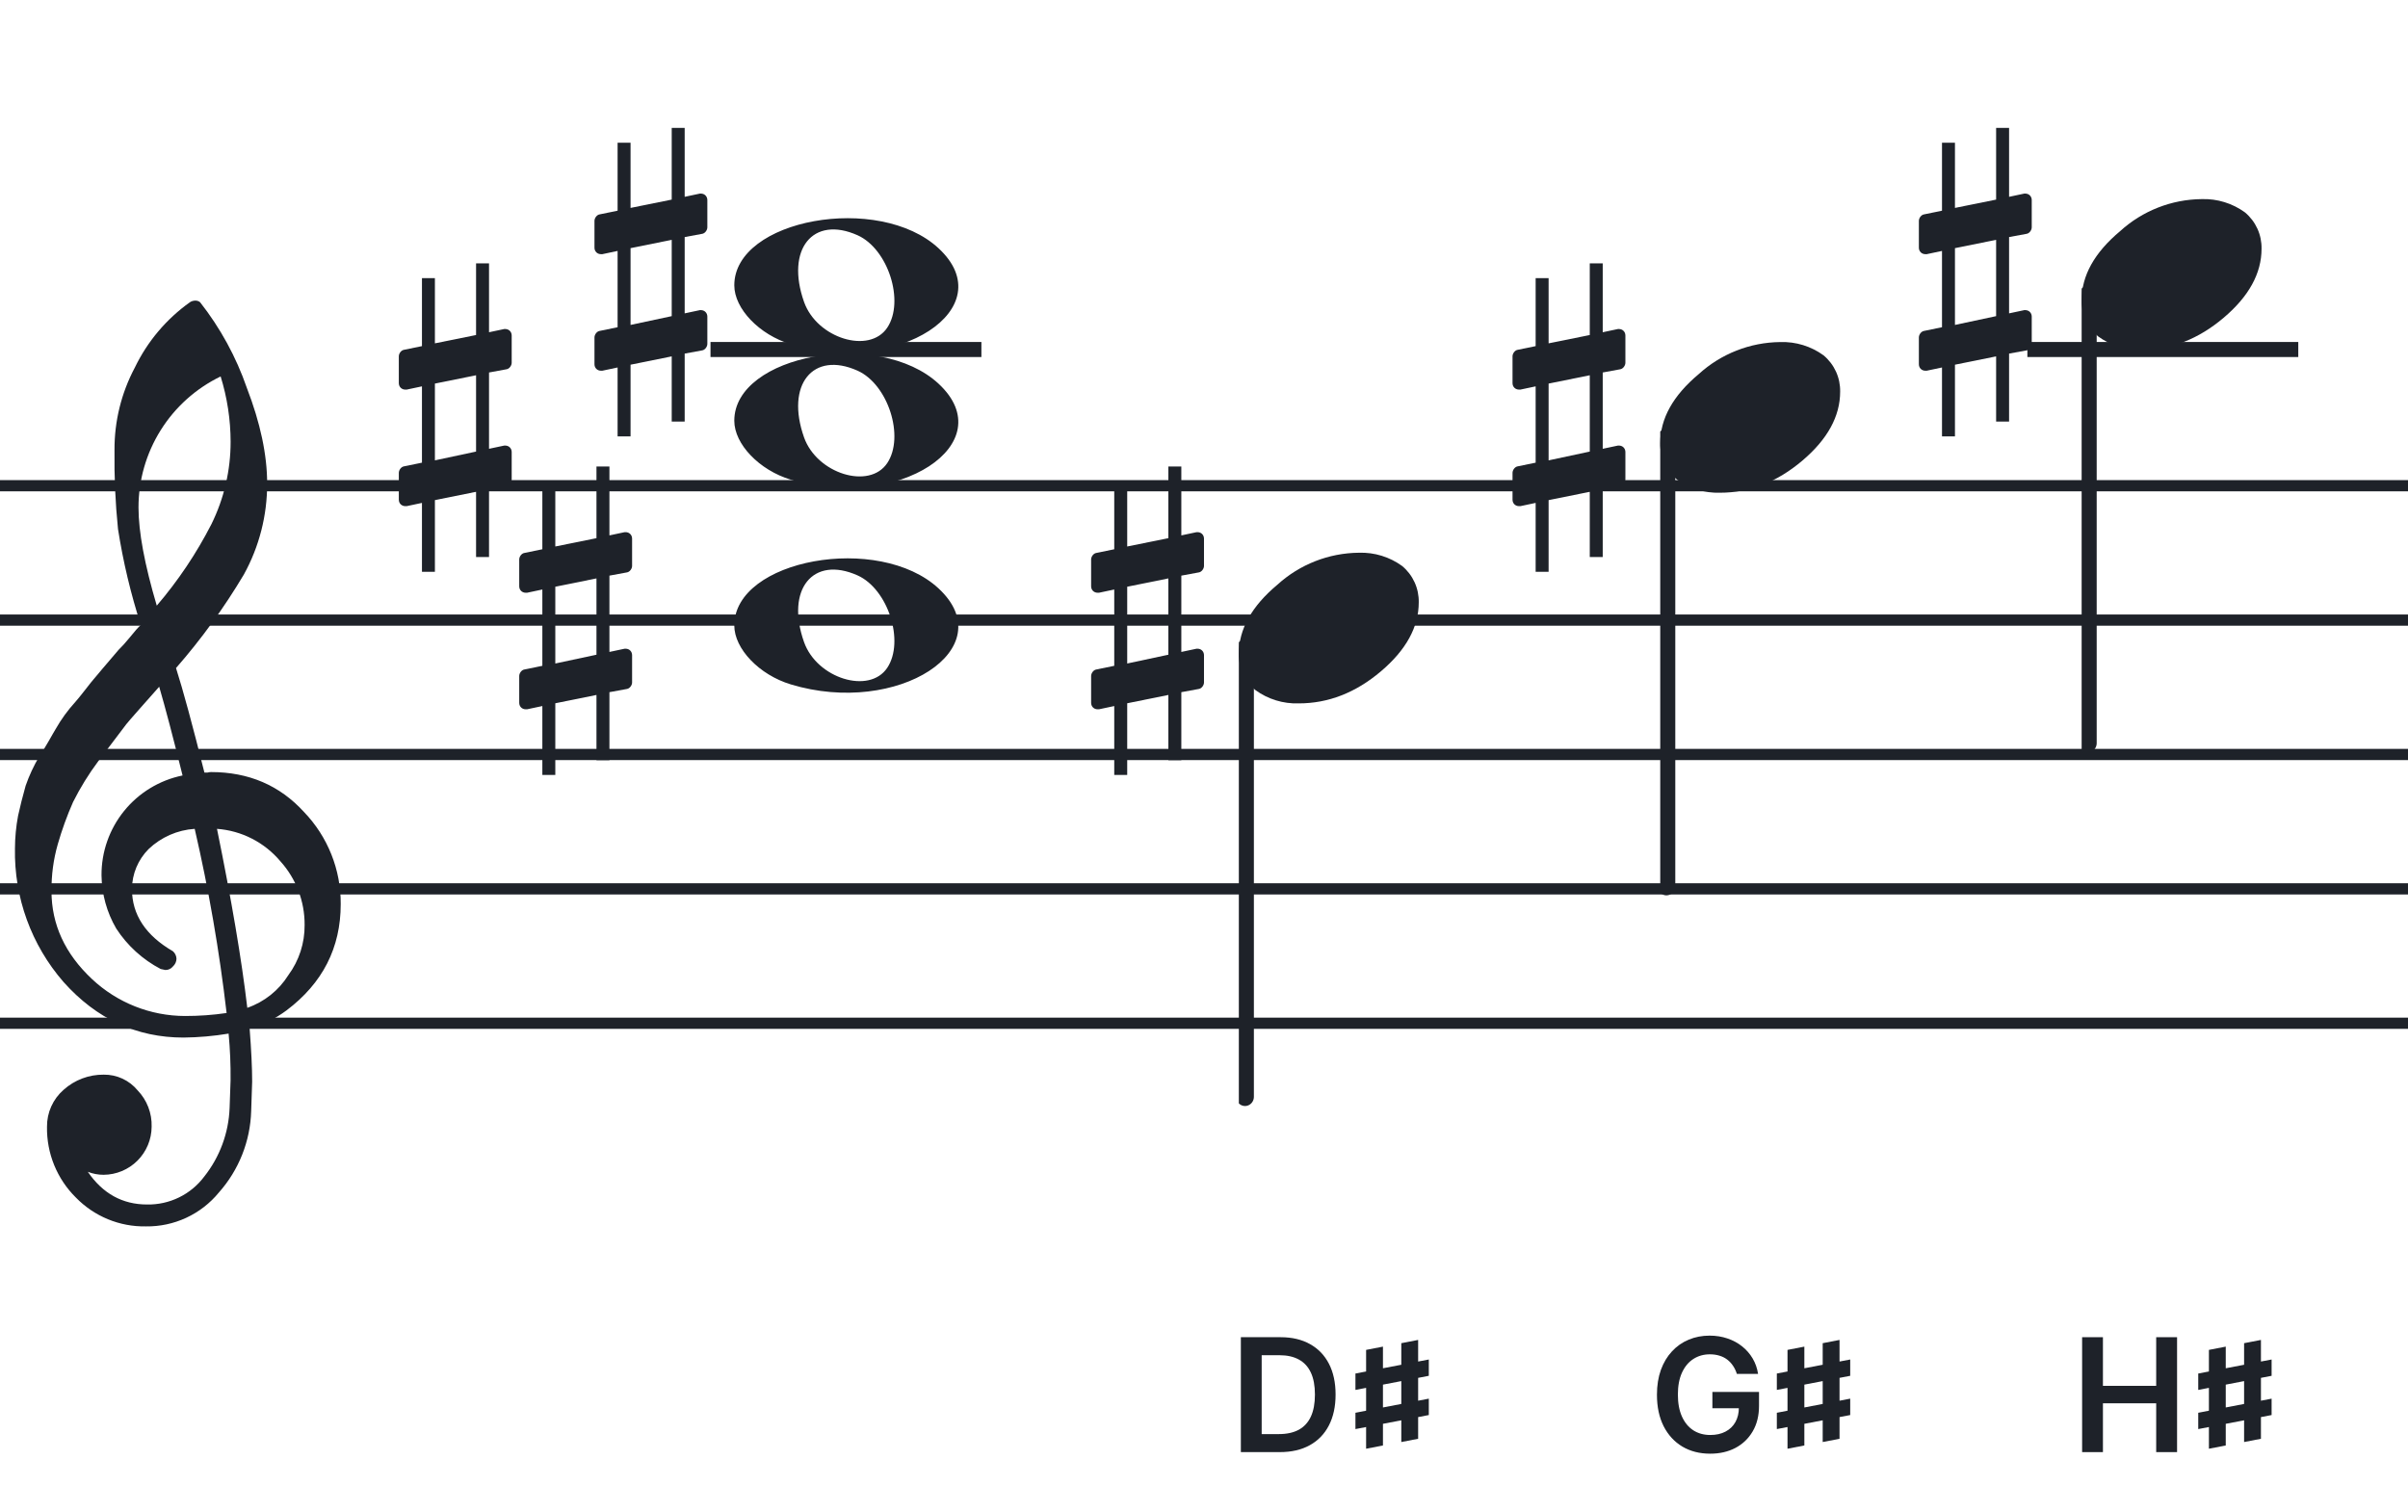
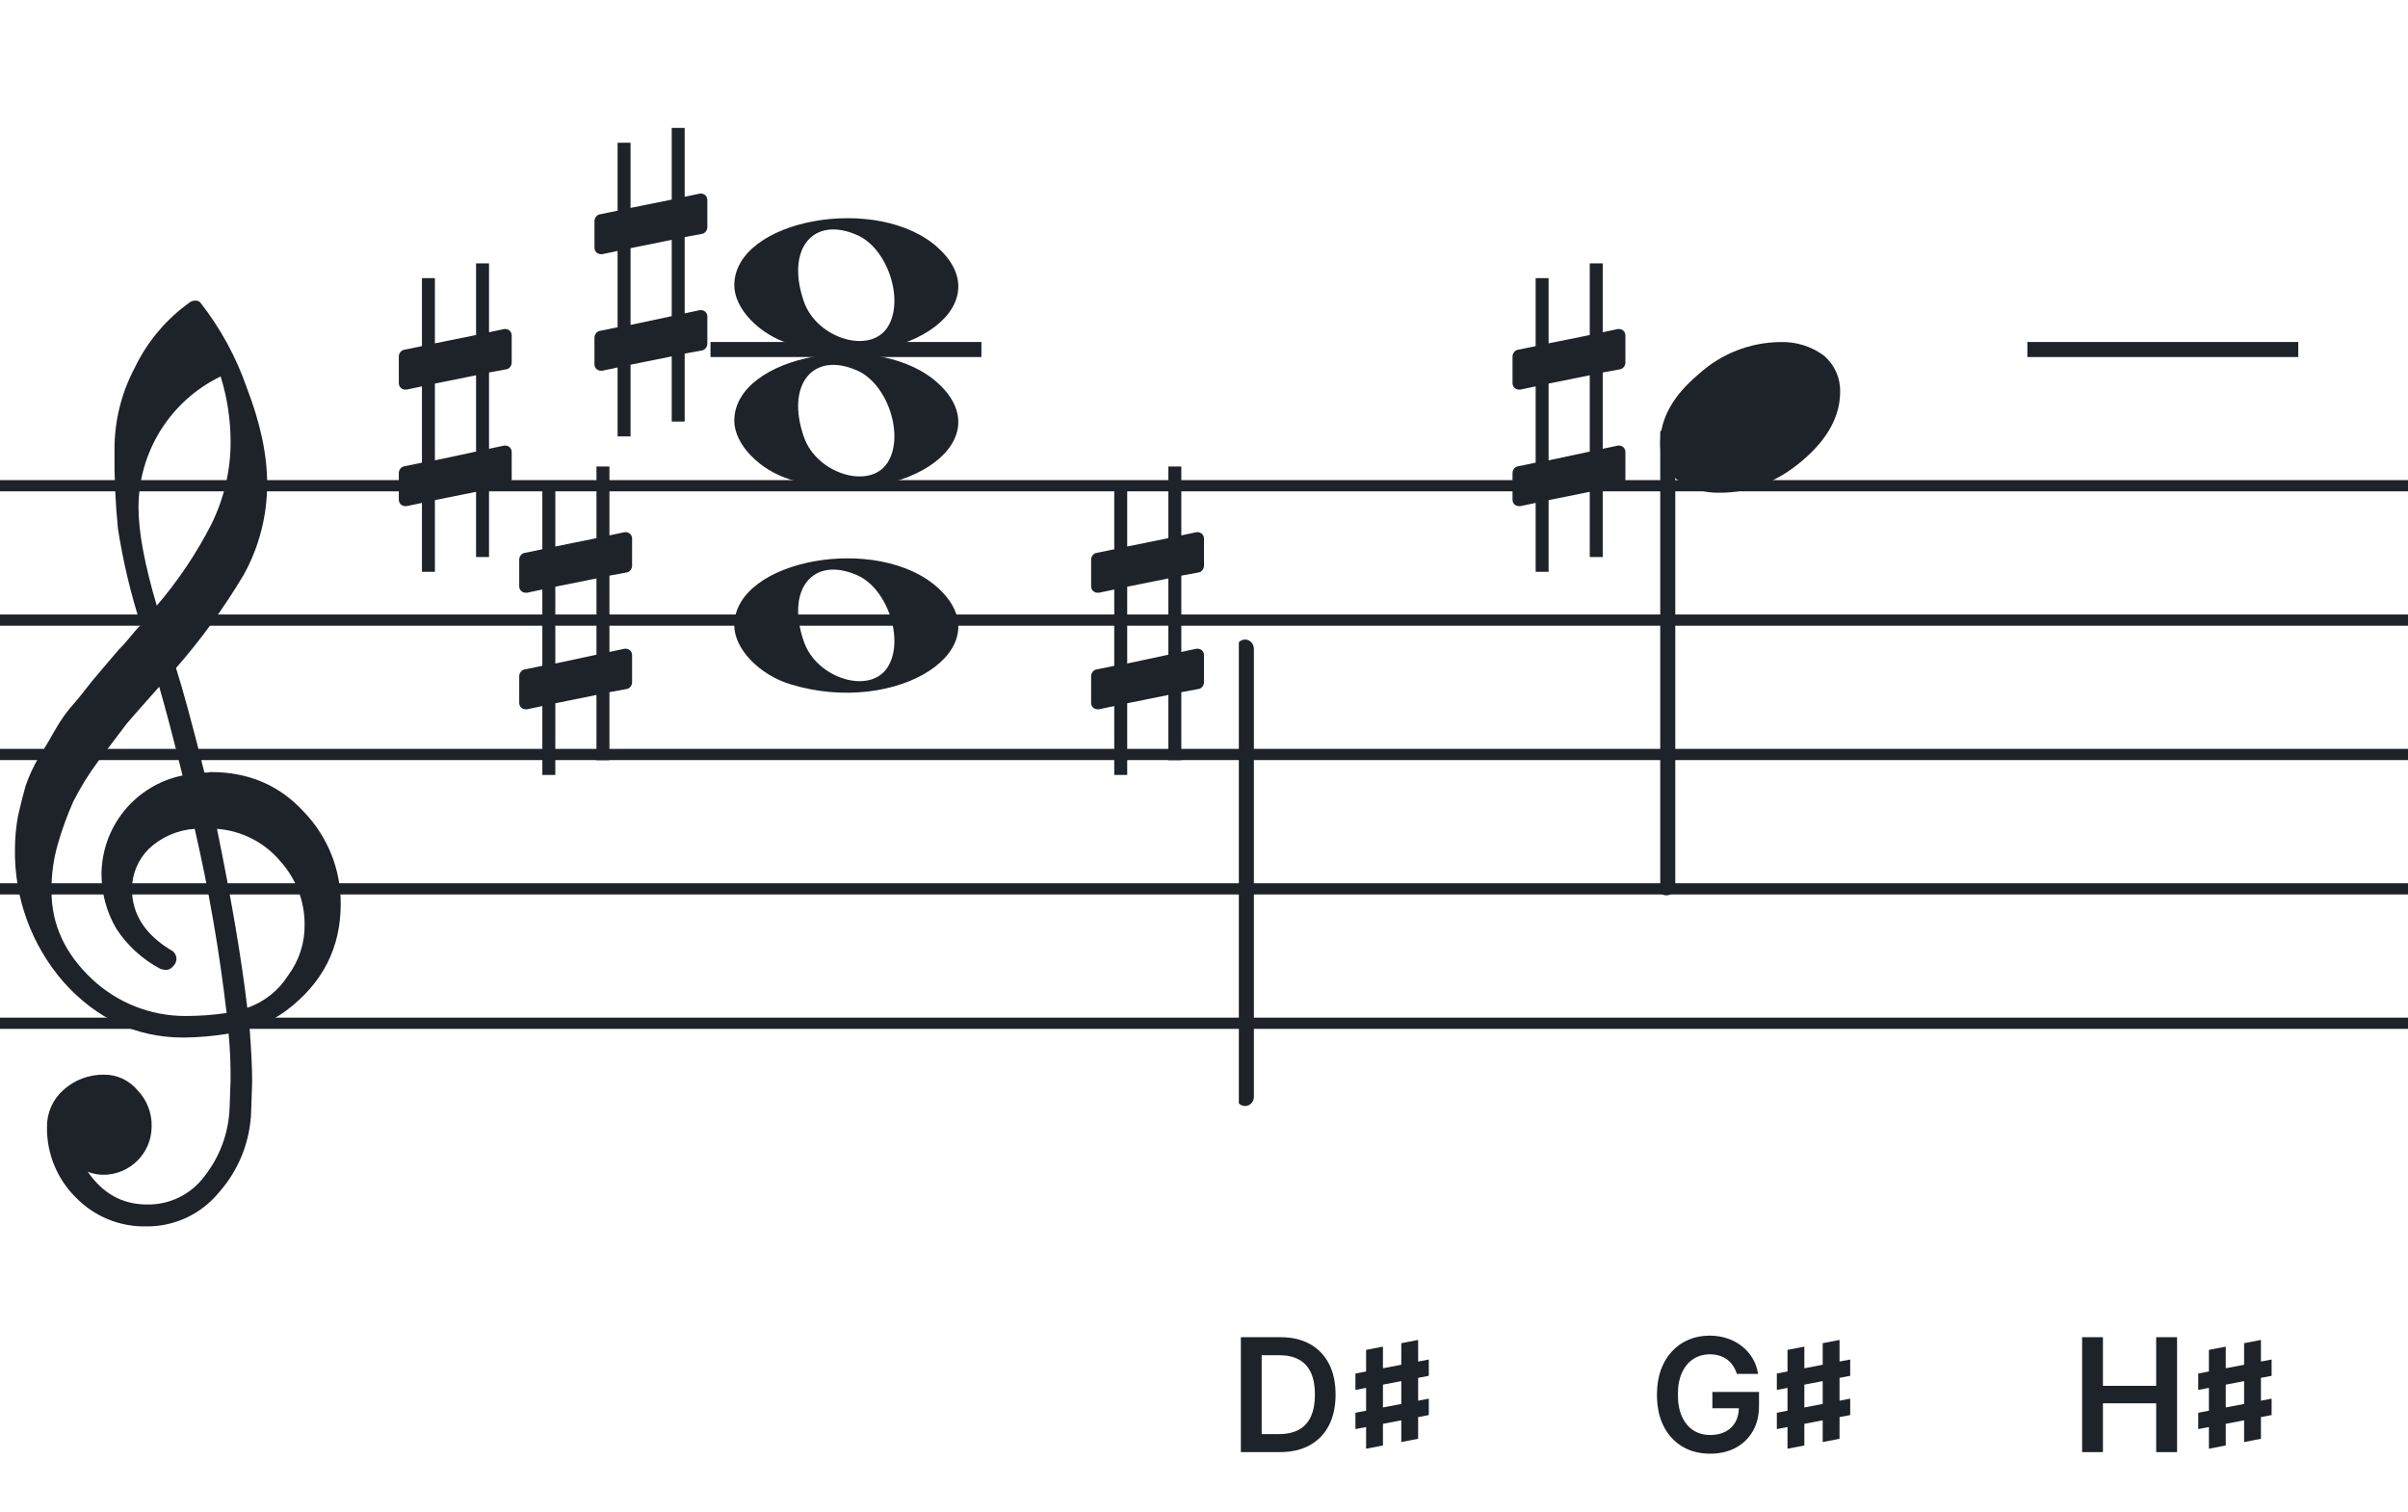
<svg xmlns="http://www.w3.org/2000/svg" width="320" height="201" viewBox="0 0 320 201" fill="none">
  <path fill-rule="evenodd" clip-rule="evenodd" d="M192 63.813H128V65.302H192V63.813ZM192 81.674H128V83.162H192V81.674ZM128 99.534H192V101.023H128V99.534ZM192 117.395H128V118.883H192V117.395ZM128 135.255H192V136.744H128V135.255Z" fill="#1E2229" />
  <path fill-rule="evenodd" clip-rule="evenodd" d="M256 63.813H192V65.302H256V63.813ZM256 81.674H192V83.162H256V81.674ZM192 99.534H256V101.023H192V99.534ZM256 117.395H192V118.883H256V117.395ZM192 135.255H256V136.744H192V135.255Z" fill="#1E2229" />
  <path fill-rule="evenodd" clip-rule="evenodd" d="M320 63.813H256V65.302H320V63.813ZM320 81.674H256V83.162H320V81.674ZM256 99.534H320V101.023H256V99.534ZM320 117.395H256V118.883H320V117.395ZM256 135.255H320V136.744H256V135.255Z" fill="#1E2229" />
  <path d="M305.419 45.453H269.419V47.453H305.419V45.453Z" fill="#1E2229" />
  <path d="M130.419 45.453H94.419V47.453H130.419V45.453Z" fill="#1E2229" />
  <path fill-rule="evenodd" clip-rule="evenodd" d="M128 63.813H64V65.302H128V63.813ZM128 81.674H64V83.162H128V81.674ZM64 99.534H128V101.023H64V99.534ZM128 117.395H64V118.883H128V117.395ZM64 135.255H128V136.744H64V135.255Z" fill="#1E2229" />
  <path fill-rule="evenodd" clip-rule="evenodd" d="M64 63.813H0V65.302H64V63.813ZM64 81.674H0V83.162H64V81.674ZM0 99.534H64V101.023H0V99.534ZM64 117.395H0V118.883H64V117.395ZM0 135.255H64V136.744H0V135.255Z" fill="#1E2229" />
  <path d="M83.322 76.076C83.691 76.015 83.999 75.585 83.999 75.216V71.589C83.999 71.097 83.63 70.729 83.138 70.729H83.015L80.987 71.159V62H79.265V71.528L73.795 72.634V63.967H72.073V73.003L69.676 73.495C69.307 73.556 69 73.987 69 74.355V74.478V78.043V77.921C69 78.412 69.369 78.781 69.861 78.781H70.045L72.073 78.351V88.493L69.676 88.985C69.307 89.046 69 89.477 69 89.846V93.411C69 93.903 69.369 94.271 69.861 94.271H70.045L72.073 93.841V103H73.795V93.472L79.265 92.366V101.033H80.987V91.997L83.322 91.567C83.691 91.505 83.999 91.075 83.999 90.706V87.079C83.999 86.588 83.63 86.219 83.138 86.219H83.015L80.987 86.649V76.507L83.322 76.076ZM73.795 88.186V77.982L79.265 76.876V87.018L73.795 88.186Z" fill="#1E2229" />
  <path d="M159.322 76.076C159.691 76.015 159.999 75.585 159.999 75.216V71.589C159.999 71.097 159.63 70.729 159.138 70.729H159.015L156.987 71.159V62H155.265V71.528L149.795 72.634V63.967H148.073V73.003L145.676 73.495C145.307 73.556 145 73.987 145 74.355V74.478V78.043V77.921C145 78.412 145.369 78.781 145.861 78.781H146.045L148.073 78.351V88.493L145.676 88.985C145.307 89.046 145 89.477 145 89.846V93.411C145 93.903 145.369 94.271 145.861 94.271H146.045L148.073 93.841V103H149.795V93.472L155.265 92.366V101.033H156.987V91.997L159.322 91.567C159.691 91.505 159.999 91.075 159.999 90.706V87.079C159.999 86.588 159.63 86.219 159.138 86.219H159.015L156.987 86.649V76.507L159.322 76.076ZM149.795 88.186V77.982L155.265 76.876V87.018L149.795 88.186Z" fill="#1E2229" />
  <path d="M67.322 49.077C67.691 49.015 67.999 48.585 67.999 48.216V44.589C67.999 44.097 67.63 43.729 67.138 43.729H67.015L64.987 44.159V35H63.265V44.528L57.795 45.634V36.967H56.074V46.003L53.676 46.495C53.307 46.556 53 46.986 53 47.355V47.478V51.044V50.92C53 51.412 53.369 51.781 53.861 51.781H54.045L56.074 51.351V61.493L53.676 61.985C53.307 62.047 53 62.477 53 62.846V66.411C53 66.903 53.369 67.271 53.861 67.271H54.045L56.074 66.841V76H57.795V66.472L63.265 65.366V74.033H64.987V64.997L67.322 64.567C67.691 64.505 67.999 64.075 67.999 63.706V60.08C67.999 59.588 67.63 59.219 67.138 59.219H67.015L64.987 59.649V49.507L67.322 49.077ZM57.795 61.186V50.982L63.265 49.876V60.018L57.795 61.186Z" fill="#1E2229" />
  <g clip-path="url(#clip0_1412_40953)">
    <path d="M27.165 102.683H27.568C27.72 102.641 27.877 102.618 28.034 102.614C33.054 102.614 37.175 104.383 40.399 107.922C43.563 111.21 45.315 115.606 45.278 120.169C45.278 125.962 42.88 130.668 38.084 134.284C36.607 135.384 34.944 136.206 33.174 136.712C33.397 139.608 33.509 141.959 33.509 143.763C33.509 144.123 33.465 145.425 33.379 147.668C33.264 151.674 31.741 155.512 29.077 158.506C27.904 159.934 26.424 161.079 24.748 161.857C23.071 162.635 21.241 163.026 19.393 163C17.661 163.031 15.941 162.707 14.34 162.047C12.738 161.387 11.289 160.406 10.082 159.164C8.839 157.936 7.859 156.469 7.199 154.852C6.54 153.234 6.216 151.5 6.246 149.753C6.237 148.822 6.43 147.9 6.813 147.051C7.195 146.202 7.758 145.447 8.462 144.837C9.923 143.528 11.82 142.813 13.782 142.832C14.641 142.82 15.492 143.001 16.272 143.362C17.052 143.723 17.741 144.255 18.288 144.918C18.905 145.559 19.388 146.317 19.707 147.148C20.027 147.978 20.178 148.864 20.151 149.753C20.141 151.444 19.465 153.063 18.269 154.259C17.073 155.455 15.454 156.131 13.763 156.141C13.047 156.142 12.337 156.008 11.671 155.744C13.653 158.64 16.277 160.089 19.542 160.089C21.015 160.117 22.474 159.794 23.797 159.146C25.121 158.499 26.271 157.545 27.152 156.364C29.208 153.768 30.384 150.585 30.511 147.277C30.598 145.125 30.641 143.894 30.641 143.583C30.662 141.511 30.575 139.439 30.38 137.376C28.4 137.706 26.398 137.882 24.39 137.903C18.158 137.903 12.842 135.441 8.443 130.517C4.164 125.602 1.863 119.273 1.988 112.757C1.994 111.299 2.133 109.845 2.404 108.412C2.668 107.199 3.001 105.877 3.403 104.445C3.874 103.086 4.482 101.778 5.215 100.541C5.582 100.007 5.985 99.337 6.457 98.523C6.929 97.71 7.214 97.183 7.388 96.91C8.127 95.607 9.01 94.391 10.02 93.284C10.374 92.875 10.74 92.428 11.125 91.931C11.51 91.435 11.826 91.037 12.1 90.69C12.373 90.342 12.578 90.131 12.72 89.951C12.863 89.771 13.862 88.585 15.749 86.382C16.213 85.927 16.65 85.446 17.059 84.942C17.481 84.42 17.829 84.017 18.096 83.7C18.363 83.384 18.568 83.197 18.717 83.079C17.372 78.909 16.357 74.64 15.681 70.311C15.326 66.824 15.171 63.319 15.216 59.814C15.196 55.995 16.123 52.23 17.916 48.858C19.585 45.39 22.105 42.4 25.241 40.168C25.44 40.036 25.672 39.963 25.911 39.956C26.155 39.936 26.398 40.011 26.588 40.168C29.277 43.588 31.378 47.434 32.801 51.546C34.601 56.214 35.502 60.453 35.502 64.265C35.515 68.5 34.447 72.669 32.398 76.376C29.776 80.777 26.762 84.932 23.391 88.79C24.326 91.724 25.584 96.355 27.165 102.683ZM32.863 133.949C35.124 133.166 37.05 131.632 38.32 129.604C39.746 127.674 40.505 125.331 40.48 122.931C40.499 119.805 39.348 116.784 37.252 114.464C36.207 113.222 34.924 112.201 33.478 111.462C32.033 110.723 30.454 110.281 28.835 110.162C30.767 119.61 32.11 127.539 32.863 133.949ZM6.842 118.431C6.842 122.863 8.636 126.761 12.224 130.126C15.573 133.273 19.993 135.028 24.589 135.036C26.438 135.039 28.284 134.907 30.113 134.638C29.158 126.407 27.742 118.236 25.874 110.162C23.582 110.312 21.416 111.261 19.753 112.844C18.343 114.254 17.547 116.164 17.537 118.158C17.537 121.568 19.352 124.326 22.981 126.432C23.125 126.558 23.241 126.713 23.322 126.886C23.403 127.059 23.448 127.247 23.453 127.438C23.447 127.629 23.401 127.818 23.32 127.992C23.239 128.166 23.124 128.321 22.981 128.45C22.862 128.601 22.709 128.722 22.534 128.804C22.36 128.886 22.168 128.926 21.976 128.921C21.767 128.889 21.559 128.845 21.355 128.791C18.955 127.535 16.919 125.682 15.445 123.409C14.193 121.263 13.519 118.829 13.49 116.345C13.47 113.227 14.533 110.199 16.497 107.777C18.461 105.356 21.205 103.691 24.26 103.067C23.018 98.043 21.984 94.112 21.156 91.273C20.442 92.086 19.573 93.061 18.561 94.203C17.55 95.345 16.96 96.028 16.786 96.252C15.172 98.362 13.931 100.001 13.062 101.168C11.783 102.879 10.659 104.701 9.703 106.612C8.904 108.426 8.228 110.293 7.68 112.198C7.101 114.22 6.821 116.316 6.848 118.418L6.842 118.431ZM29.313 50.037C26.04 51.622 23.28 54.097 21.351 57.18C19.422 60.262 18.401 63.825 18.406 67.462C18.406 70.685 19.215 75.031 20.833 80.497C23.667 77.187 26.103 73.556 28.09 69.678C29.775 66.267 30.65 62.513 30.647 58.709C30.639 55.764 30.191 52.838 29.319 50.025L29.313 50.037Z" fill="#1E2229" />
  </g>
  <path d="M105.096 45.756C100.895 44.484 97.581 41.028 97.581 37.919C97.581 29.119 116.792 25.637 124.726 32.998C133.305 40.959 119.304 50.059 105.096 45.756H105.096ZM117.91 43.546C120.247 40.036 118.013 33.083 113.964 31.268C108.019 28.603 104.375 33.145 106.851 40.133C108.564 44.967 115.532 47.117 117.91 43.546Z" fill="#1E2229" />
  <path d="M105.095 90.965C100.894 89.693 97.58 86.237 97.58 83.128C97.58 74.328 116.791 70.846 124.725 78.207C133.304 86.168 119.303 95.268 105.095 90.965H105.095ZM117.909 88.755C120.246 85.245 118.012 78.292 113.963 76.477C108.018 73.812 104.374 78.354 106.85 85.342C108.563 90.175 115.531 92.326 117.909 88.755Z" fill="#1E2229" />
  <path d="M105.095 63.756C100.894 62.484 97.58 59.028 97.58 55.919C97.58 47.119 116.791 43.637 124.725 50.998C133.304 58.959 119.303 68.058 105.095 63.756H105.095ZM117.909 61.545C120.246 58.036 118.012 51.083 113.963 49.268C108.018 46.603 104.374 51.145 106.85 58.133C108.563 62.966 115.531 65.116 117.909 61.545Z" fill="#1E2229" />
  <g clip-path="url(#clip1_1412_40953)">
    <path fill-rule="evenodd" clip-rule="evenodd" d="M165.857 85.076C166.087 85.167 166.286 85.332 166.424 85.548C166.562 85.764 166.634 86.021 166.63 86.282V145.73C166.637 145.958 166.583 146.183 166.475 146.38C166.368 146.578 166.21 146.739 166.021 146.846C165.839 146.951 165.635 147.004 165.428 147C165.221 146.996 165.019 146.934 164.841 146.822C164.664 146.709 164.517 146.549 164.414 146.358C164.312 146.166 164.259 145.95 164.259 145.73V86.248C164.262 86.046 164.311 85.847 164.4 85.669C164.49 85.491 164.618 85.338 164.775 85.224C164.931 85.109 165.111 85.036 165.299 85.01C165.487 84.985 165.679 85.007 165.857 85.076Z" fill="#1E2229" />
-     <path d="M180.593 73.463C182.651 73.397 184.673 74.019 186.337 75.231C187.042 75.82 187.606 76.559 187.987 77.395C188.368 78.23 188.556 79.141 188.538 80.059C188.538 83.33 186.861 86.386 183.508 89.229C180.154 92.072 176.51 93.491 172.575 93.487C170.517 93.554 168.495 92.931 166.831 91.718C166.125 91.13 165.561 90.391 165.18 89.555C164.8 88.719 164.611 87.809 164.63 86.891C164.63 83.629 166.335 80.572 169.746 77.72C172.714 75.015 176.576 73.499 180.593 73.463Z" fill="#1E2229" />
  </g>
  <g clip-path="url(#clip2_1412_40953)">
    <path fill-rule="evenodd" clip-rule="evenodd" d="M221.857 57.076C222.087 57.167 222.286 57.332 222.424 57.548C222.562 57.764 222.634 58.021 222.63 58.282V117.73C222.637 117.958 222.583 118.183 222.475 118.38C222.368 118.578 222.21 118.739 222.021 118.846C221.839 118.951 221.635 119.004 221.428 119C221.221 118.996 221.019 118.934 220.841 118.822C220.664 118.709 220.517 118.549 220.414 118.358C220.312 118.166 220.259 117.95 220.259 117.73V58.248C220.262 58.046 220.311 57.847 220.4 57.669C220.49 57.491 220.618 57.339 220.775 57.224C220.931 57.109 221.111 57.036 221.299 57.01C221.487 56.985 221.679 57.007 221.857 57.076Z" fill="#1E2229" />
    <path d="M236.593 45.463C238.651 45.397 240.673 46.019 242.337 47.231C243.042 47.82 243.606 48.559 243.987 49.395C244.368 50.23 244.556 51.141 244.538 52.059C244.538 55.33 242.861 58.386 239.508 61.229C236.154 64.072 232.51 65.491 228.575 65.487C226.517 65.554 224.495 64.931 222.831 63.718C222.125 63.13 221.561 62.391 221.18 61.555C220.8 60.719 220.611 59.809 220.63 58.891C220.63 55.629 222.335 52.572 225.746 49.72C228.714 47.015 232.576 45.499 236.593 45.463Z" fill="#1E2229" />
  </g>
  <path d="M215.322 49.077C215.691 49.015 215.999 48.585 215.999 48.216V44.589C215.999 44.097 215.63 43.729 215.138 43.729H215.015L212.987 44.159V35H211.265V44.528L205.795 45.634V36.967H204.073V46.003L201.676 46.495C201.307 46.556 201 46.986 201 47.355V47.478V51.044V50.92C201 51.412 201.369 51.781 201.861 51.781H202.045L204.073 51.351V61.493L201.676 61.985C201.307 62.047 201 62.477 201 62.846V66.411C201 66.903 201.369 67.271 201.861 67.271H202.045L204.073 66.841V76H205.795V66.472L211.265 65.366V74.033H212.987V64.997L215.322 64.567C215.691 64.505 215.999 64.075 215.999 63.706V60.08C215.999 59.588 215.63 59.219 215.138 59.219H215.015L212.987 59.649V49.507L215.322 49.077ZM205.795 61.186V50.982L211.265 49.876V60.018L205.795 61.186Z" fill="#1E2229" />
  <g clip-path="url(#clip3_1412_40953)">
    <path fill-rule="evenodd" clip-rule="evenodd" d="M277.857 38.076C278.087 38.167 278.286 38.332 278.424 38.548C278.562 38.764 278.634 39.021 278.63 39.282V98.73C278.637 98.958 278.583 99.183 278.475 99.38C278.368 99.578 278.21 99.739 278.021 99.846C277.839 99.951 277.635 100.004 277.428 100C277.221 99.996 277.019 99.934 276.841 99.822C276.664 99.709 276.517 99.549 276.414 99.358C276.312 99.166 276.259 98.95 276.259 98.73V39.248C276.262 39.046 276.311 38.847 276.4 38.669C276.49 38.491 276.618 38.339 276.775 38.224C276.931 38.109 277.111 38.036 277.299 38.01C277.487 37.985 277.679 38.007 277.857 38.076Z" fill="#1E2229" />
    <path d="M292.593 26.463C294.651 26.397 296.673 27.019 298.337 28.231C299.042 28.82 299.606 29.559 299.987 30.395C300.368 31.23 300.556 32.141 300.538 33.059C300.538 36.33 298.861 39.386 295.508 42.229C292.154 45.072 288.51 46.491 284.575 46.487C282.517 46.554 280.495 45.931 278.831 44.718C278.125 44.13 277.561 43.391 277.18 42.555C276.8 41.719 276.611 40.809 276.63 39.891C276.63 36.629 278.335 33.572 281.746 30.72C284.714 28.015 288.576 26.499 292.593 26.463Z" fill="#1E2229" />
  </g>
  <path d="M170.073 193H164.898V177.727H170.178C171.694 177.727 172.997 178.033 174.085 178.645C175.179 179.251 176.019 180.124 176.606 181.262C177.193 182.401 177.486 183.763 177.486 185.349C177.486 186.94 177.19 188.307 176.599 189.45C176.012 190.594 175.164 191.471 174.056 192.083C172.952 192.694 171.625 193 170.073 193ZM167.665 190.606H169.939C171.003 190.606 171.891 190.412 172.601 190.025C173.312 189.632 173.847 189.048 174.205 188.272C174.563 187.491 174.742 186.517 174.742 185.349C174.742 184.18 174.563 183.211 174.205 182.44C173.847 181.665 173.317 181.086 172.616 180.703C171.92 180.315 171.055 180.121 170.021 180.121H167.665V190.606Z" fill="#1E2229" />
  <path d="M180.125 184.734L189.875 182.859V180.691L180.125 182.555V184.734ZM180.125 189.938L189.875 188.074V185.895L180.125 187.77V189.938ZM181.543 192.551L183.781 192.117V178.98L181.543 179.414V192.551ZM186.219 191.66L188.457 191.227V178.09L186.219 178.523V191.66Z" fill="#1E2229" />
  <path d="M230.812 182.604C230.687 182.202 230.516 181.841 230.297 181.523C230.083 181.2 229.825 180.924 229.522 180.695C229.223 180.467 228.88 180.295 228.492 180.181C228.105 180.061 227.682 180.002 227.225 180.002C226.404 180.002 225.674 180.208 225.032 180.621C224.391 181.033 223.886 181.64 223.518 182.44C223.155 183.236 222.974 184.205 222.974 185.349C222.974 186.502 223.155 187.479 223.518 188.279C223.881 189.08 224.386 189.689 225.032 190.107C225.678 190.519 226.429 190.725 227.284 190.725C228.06 190.725 228.731 190.576 229.298 190.278C229.87 189.98 230.31 189.557 230.618 189.01C230.926 188.458 231.08 187.812 231.08 187.071L231.707 187.168H227.56V185.006H233.757V186.84C233.757 188.148 233.479 189.279 232.922 190.233C232.365 191.188 231.6 191.924 230.625 192.441C229.651 192.953 228.532 193.209 227.269 193.209C225.862 193.209 224.627 192.893 223.563 192.262C222.504 191.625 221.676 190.723 221.08 189.555C220.488 188.381 220.192 186.989 220.192 185.379C220.192 184.146 220.366 183.044 220.714 182.075C221.067 181.105 221.56 180.283 222.191 179.607C222.822 178.925 223.563 178.408 224.413 178.055C225.263 177.697 226.188 177.518 227.187 177.518C228.033 177.518 228.821 177.643 229.551 177.891C230.282 178.135 230.931 178.483 231.498 178.935C232.069 179.388 232.539 179.925 232.907 180.546C233.275 181.168 233.516 181.854 233.631 182.604H230.812Z" fill="#1E2229" />
  <path d="M236.125 184.734L245.875 182.859V180.691L236.125 182.555V184.734ZM236.125 189.938L245.875 188.074V185.895L236.125 187.77V189.938ZM237.543 192.551L239.781 192.117V178.98L237.543 179.414V192.551ZM242.219 191.66L244.457 191.227V178.09L242.219 178.523V191.66Z" fill="#1E2229" />
  <path d="M276.693 193V177.727H279.46V184.193H286.537V177.727H289.311V193H286.537V186.512H279.46V193H276.693Z" fill="#1E2229" />
  <path d="M292.125 184.734V182.555L301.875 180.691V182.859L292.125 184.734ZM292.125 189.938V187.77L301.875 185.895V188.074L292.125 189.938ZM293.543 192.551V179.414L295.781 178.98V192.117L293.543 192.551ZM298.219 191.66V178.523L300.457 178.09V191.227L298.219 191.66Z" fill="#1E2229" />
  <path d="M93.322 31.076C93.691 31.015 93.999 30.585 93.999 30.216V26.589C93.999 26.098 93.63 25.729 93.138 25.729H93.015L90.987 26.159V17H89.265V26.528L83.795 27.634V18.967H82.073V28.003L79.676 28.495C79.307 28.556 79 28.986 79 29.355V29.478V33.044V32.92C79 33.412 79.369 33.781 79.861 33.781H80.045L82.073 33.351V43.493L79.676 43.985C79.307 44.047 79 44.477 79 44.846V48.411C79 48.903 79.369 49.271 79.861 49.271H80.045L82.073 48.841V58H83.795V48.472L89.265 47.366V56.033H90.987V46.997L93.322 46.567C93.691 46.505 93.999 46.075 93.999 45.706V42.08C93.999 41.588 93.63 41.219 93.138 41.219H93.015L90.987 41.649V31.507L93.322 31.076ZM83.795 43.186V32.982L89.265 31.876V42.018L83.795 43.186Z" fill="#1E2229" />
-   <path d="M269.322 31.076C269.691 31.015 269.999 30.585 269.999 30.216V26.589C269.999 26.098 269.63 25.729 269.138 25.729H269.015L266.987 26.159V17H265.265V26.528L259.795 27.634V18.967H258.073V28.003L255.676 28.495C255.307 28.556 255 28.986 255 29.355V29.478V33.044V32.92C255 33.412 255.369 33.781 255.861 33.781H256.045L258.073 33.351V43.493L255.676 43.985C255.307 44.047 255 44.477 255 44.846V48.411C255 48.903 255.369 49.271 255.861 49.271H256.045L258.073 48.841V58H259.795V48.472L265.265 47.366V56.033H266.987V46.997L269.322 46.567C269.691 46.505 269.999 46.075 269.999 45.706V42.08C269.999 41.588 269.63 41.219 269.138 41.219H269.015L266.987 41.649V31.507L269.322 31.076ZM259.795 43.186V32.982L265.265 31.876V42.018L259.795 43.186Z" fill="#1E2229" />
  <defs>
    <clipPath id="clip0_1412_40953">
      <rect width="43.247" height="123" fill="white" transform="translate(2 40)" />
    </clipPath>
    <clipPath id="clip1_1412_40953">
      <rect width="24" height="75.46" fill="white" transform="translate(164.63 73)" />
    </clipPath>
    <clipPath id="clip2_1412_40953">
      <rect width="24" height="75.46" fill="white" transform="translate(220.63 45)" />
    </clipPath>
    <clipPath id="clip3_1412_40953">
-       <rect width="24" height="75.46" fill="white" transform="translate(276.63 26)" />
-     </clipPath>
+       </clipPath>
  </defs>
</svg>